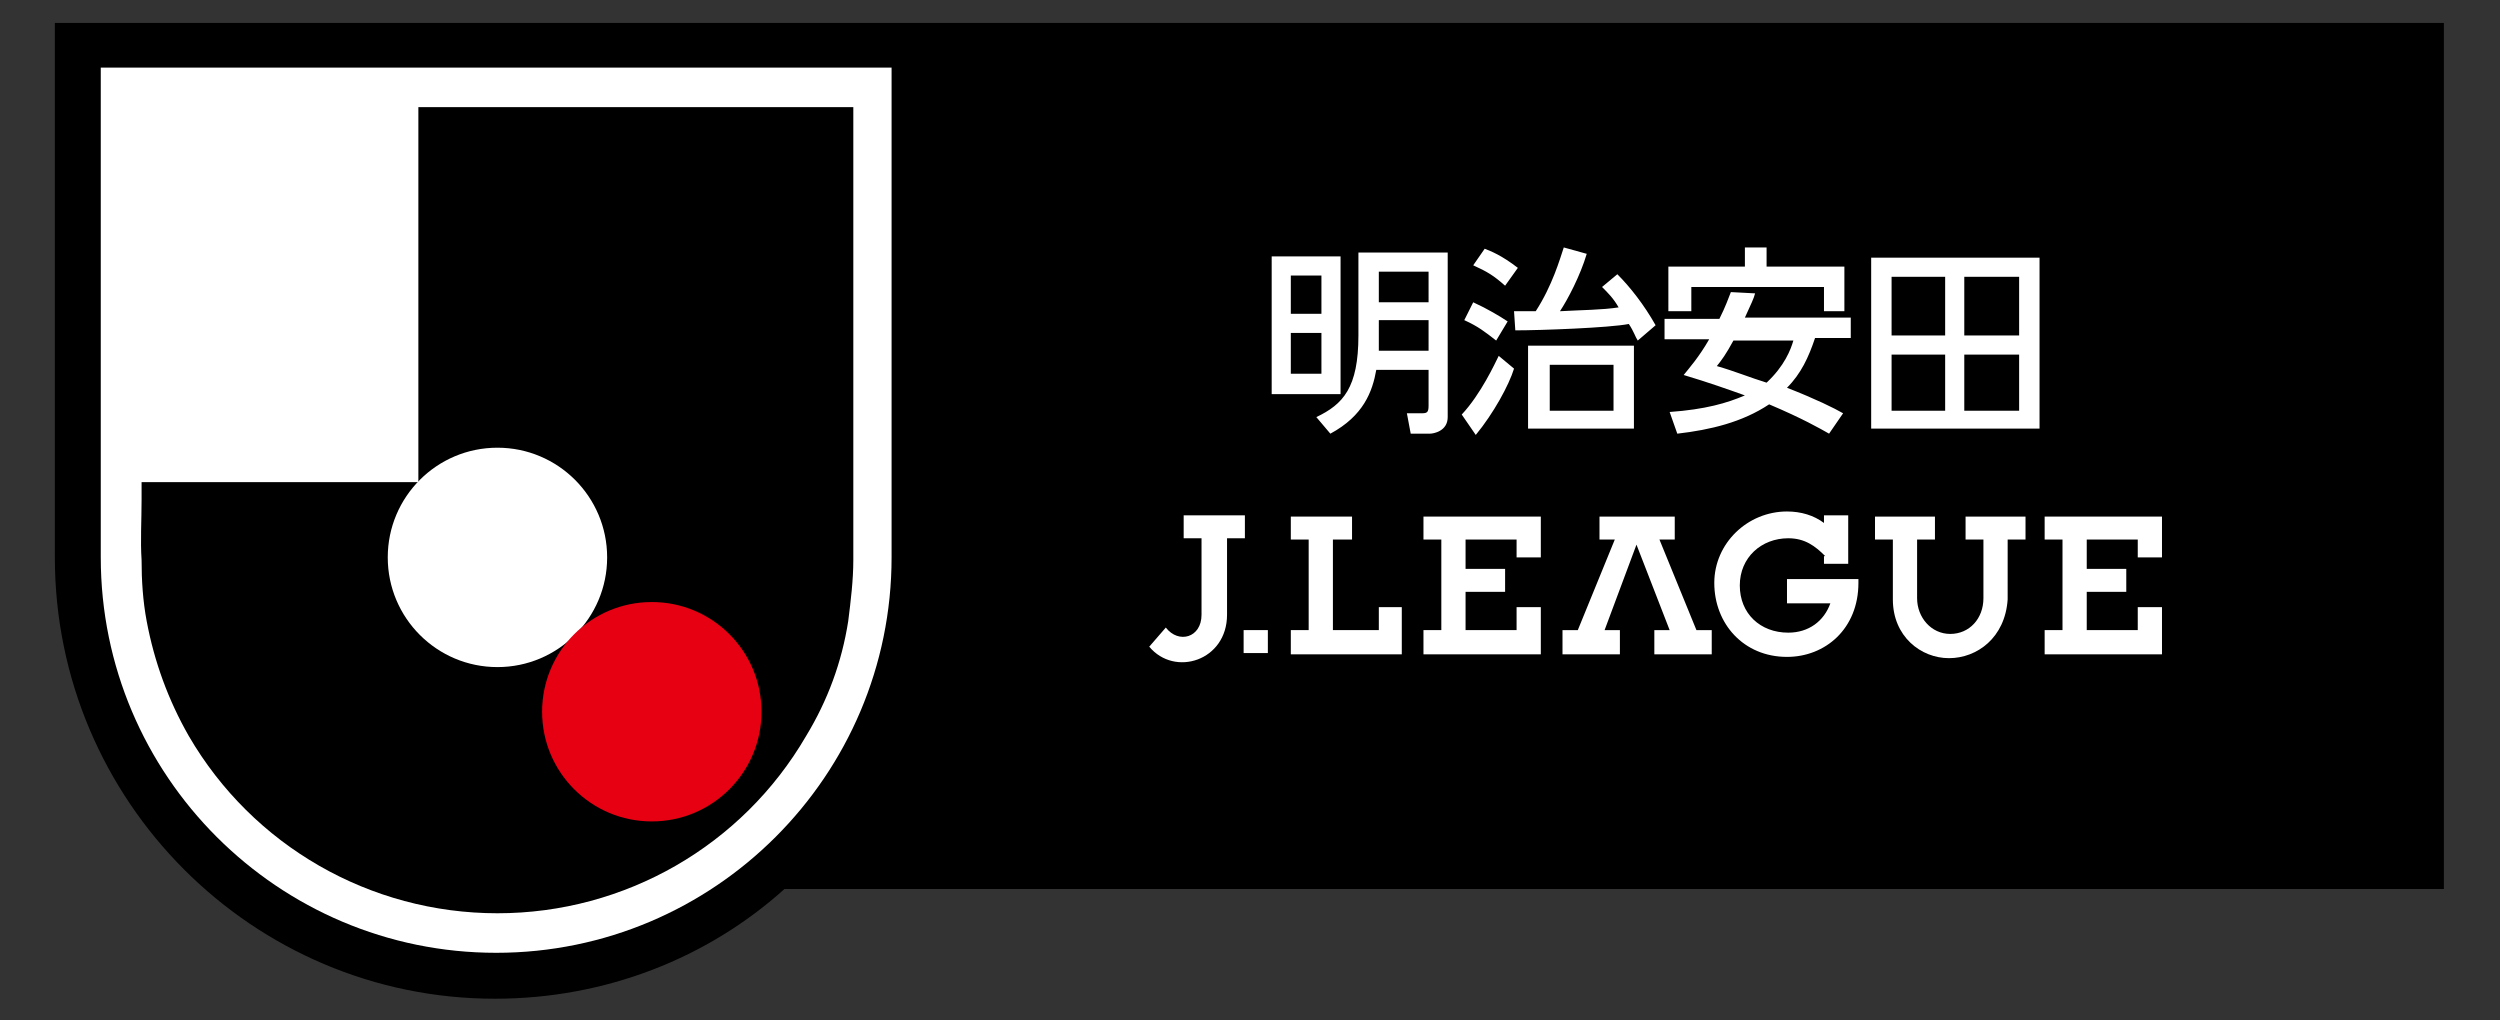
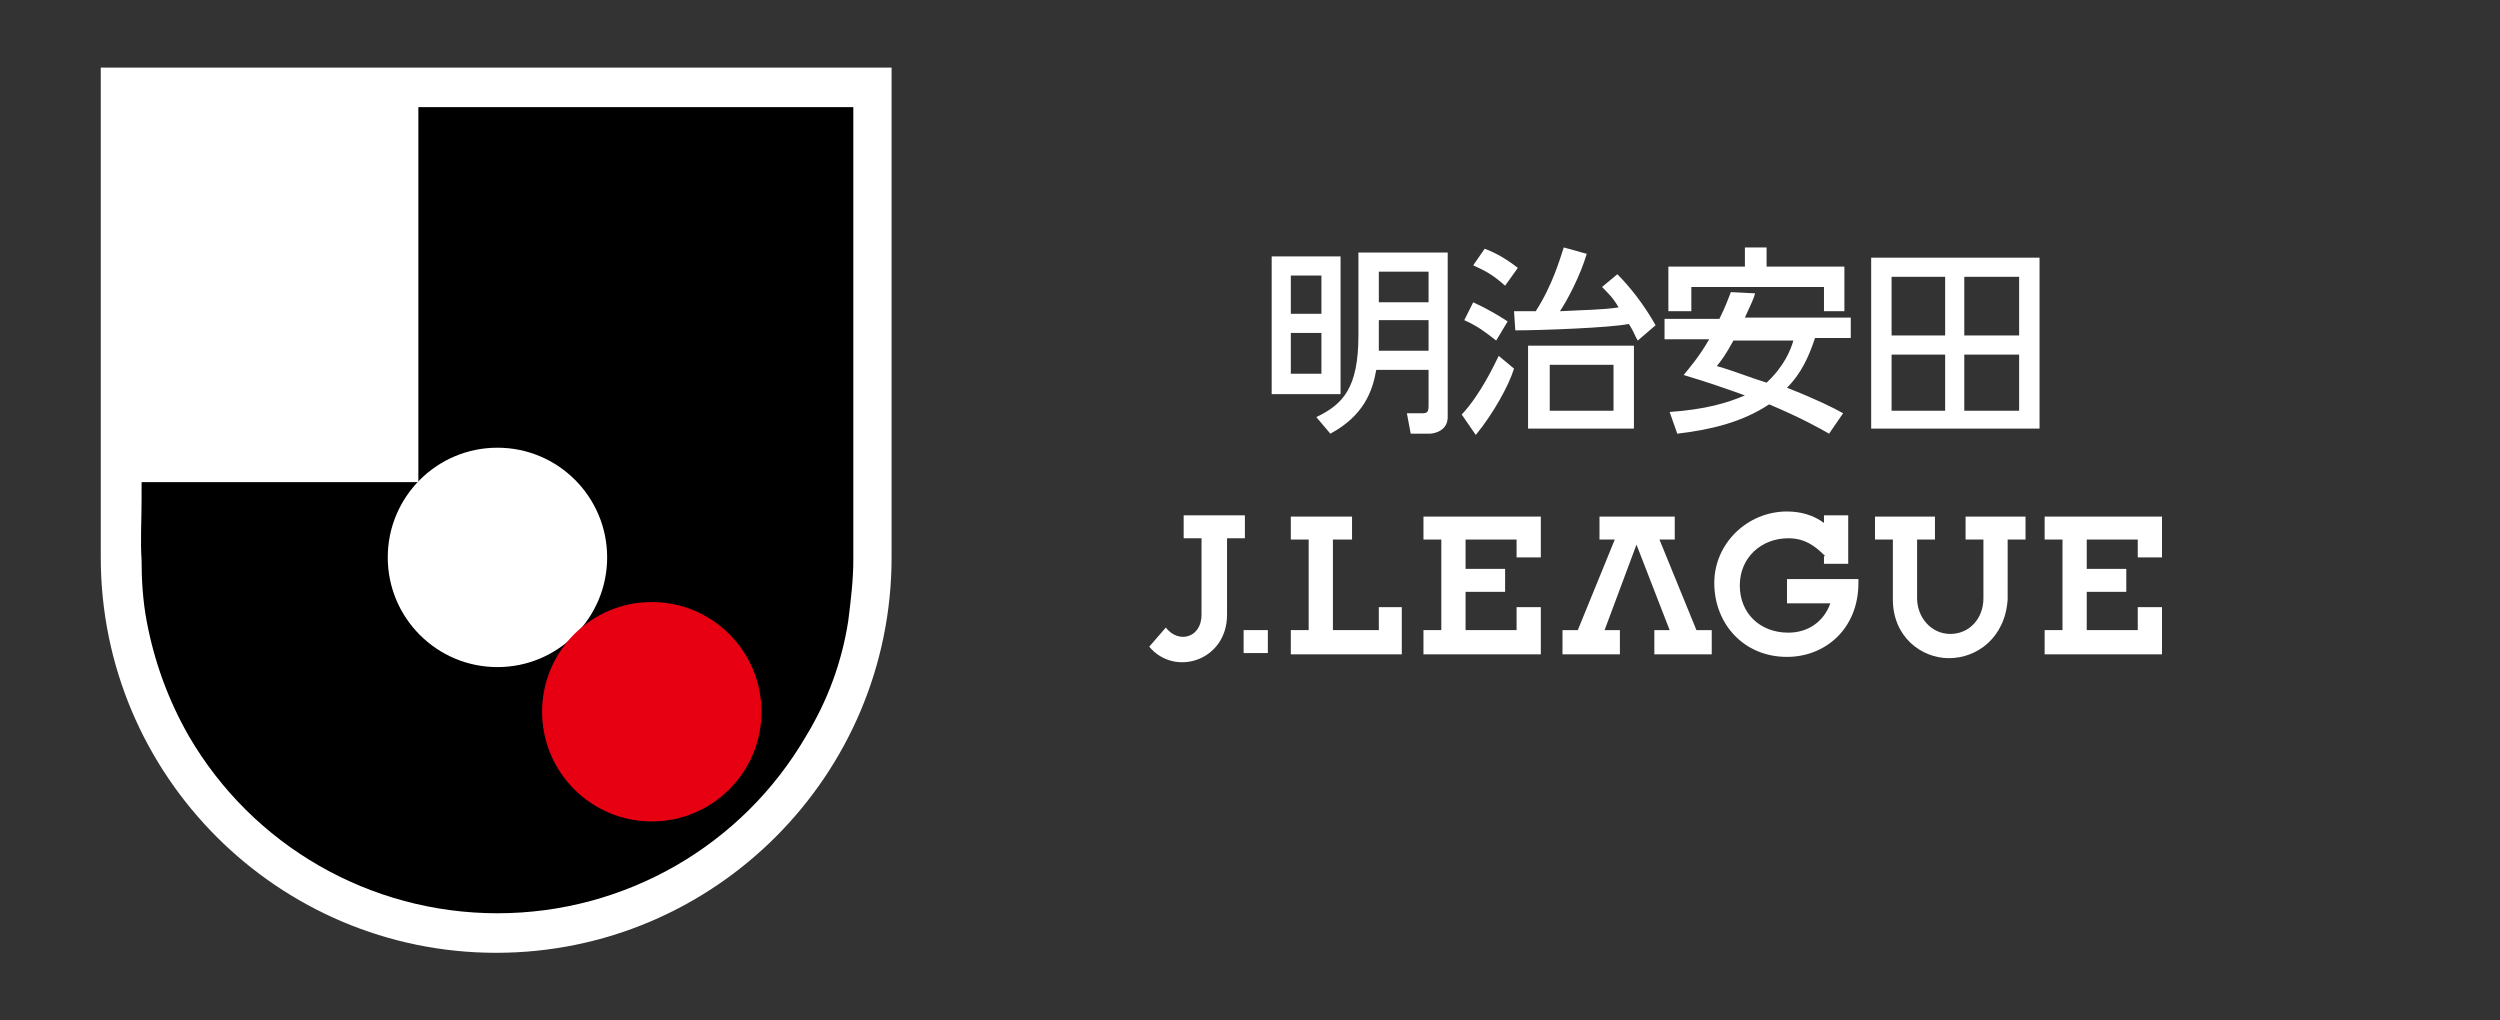
<svg xmlns="http://www.w3.org/2000/svg" version="1.1" id="グループ_20000" x="0px" y="0px" viewBox="0 0 196 80" style="enable-background:new 0 0 196 80;" xml:space="preserve">
  <rect x="0" y="0" width="196" height="80" fill="#333333" stroke="none" />
  <style type="text/css">
	.st0{fill:none;}
	.st1{fill:#FFFFFF;}
	.st2{fill:#E60012;}
</style>
  <g>
    <g>
-       <path class="st0" d="M193.5,0h-1.8H4.3H2.6v1.8v41.9c0,20,16.3,36.3,36.3,36.3c8.6,0,16.8-3,23.4-8.6h129.4h1.8v-1.8V1.8V0    L193.5,0z" />
-       <path d="M4.3,1.8v41.9c0,19.1,15.5,34.6,34.5,34.6c8.7,0,16.7-3.2,22.7-8.6h130.1V1.8H4.3z" />
      <g>
        <path class="st1" d="M69.9,43.7c0,17.1-13.9,31-31,31c-17.1,0-31-13.9-31-31V5.3h62V43.7z" />
      </g>
      <g>
        <g>
          <g>
            <g>
              <path d="M11.1,39.2l0-1.4h21.7V8.4h34.1v30.7c0,1.6,0,3.2,0,4.8c0,1.6-0.2,3.2-0.4,4.8c-0.5,3.2-1.6,6.2-3.3,9        c-5,8.6-14.2,13.9-24.2,13.9c-10,0-19.2-5.3-24.2-13.9c-1.6-2.8-2.7-5.8-3.3-9c-0.3-1.6-0.4-3.2-0.4-4.8        C11,42.4,11.1,40.8,11.1,39.2z" />
              <circle class="st1" cx="39" cy="43.7" r="8.6" />
              <circle class="st2" cx="51.1" cy="55.8" r="8.6" />
            </g>
          </g>
        </g>
      </g>
    </g>
    <path class="st1" d="M103.6,21.6v3h-2.4v-3H103.6z M99.7,20.1v10.8l5.4,0V20.1H99.7z M103.6,26.1v3.2h-2.4v-3.2H103.6z M106.5,19.8   v6.5c0,4.1-1.2,5.4-3.3,6.4l1.1,1.3c2.6-1.4,3.3-3.3,3.6-5h4.1v2.8c0,0.5-0.1,0.6-0.5,0.6h-1.2l0.3,1.6h1.5c0.3,0,1.4-0.2,1.4-1.3   V19.8H106.5z M112,21.3v2.4h-3.9v-2.4H112z M112,25.1v2.4h-3.9v-2.4H112z M126.5,28.6v3.6h-5v-3.6H126.5z M119.8,27.1v6.5h8.3v-6.5   H119.8z M118.7,24.4l0.1,1.5c2,0,7.4-0.2,8.9-0.5c0.4,0.6,0.5,1,0.7,1.3l1.4-1.2c-0.9-1.6-2-3-3-4l-1.2,1c0.5,0.5,0.9,0.9,1.3,1.6   c-1.3,0.2-2.8,0.2-4.6,0.3c0.6-0.9,1.6-2.8,2.1-4.5l-1.8-0.5c-0.3,0.9-0.9,3-2.2,5L118.7,24.4z M115.5,20.8   c1.1,0.5,1.6,0.8,2.5,1.6l1-1.4c-1.3-1-2.1-1.3-2.6-1.5L115.5,20.8z M114.8,25.1c1.1,0.5,1.6,0.9,2.5,1.6l0.9-1.5   c-0.6-0.4-1.6-1-2.7-1.5L114.8,25.1z M117.5,27.9c-0.3,0.6-1.4,3-2.9,4.6l1.1,1.6c1.4-1.7,2.6-3.9,3-5.2L117.5,27.9z M140.6,26.7   c-0.2,0.7-0.7,2-2.1,3.3c-1.3-0.4-2.5-0.9-3.9-1.3c0.4-0.5,0.7-0.9,1.3-2H140.6z M135.7,22.9c-0.2,0.5-0.4,1.1-0.9,2.1h-4.3v1.6   h3.5c-0.8,1.4-1.6,2.3-2,2.8c2,0.6,3.4,1.1,4.8,1.6c-1.4,0.6-3.1,1.1-5.9,1.3l0.6,1.7c2.6-0.3,5.1-0.9,7.2-2.3   c2.6,1.1,4,1.9,4.7,2.3l1.1-1.6c-0.7-0.4-2.1-1.1-4.4-2c1.1-1.1,1.7-2.4,2.2-3.9h2.8v-1.6h-8.3c0.5-1.1,0.7-1.5,0.8-1.9L135.7,22.9   z M130.9,24.4h1.7v-1.9H143v1.9h1.6v-3.5h-6.1v-1.5h-1.7v1.5h-6V24.4z M152.5,21.7v4.6h-4.2v-4.6H152.5z M146.7,33.6h13.2V20.2   h-13.2V33.6z M152.5,27.8v4.4h-4.2v-4.4H152.5z M158.3,21.7v4.6h-4.3v-4.6H158.3z M158.3,27.8v4.4h-4.3v-4.4H158.3z" />
    <g>
      <path class="st1" d="M91.4,49.2l-1.3,1.5c2,2.4,6.1,1.1,6.1-2.5v-6h1.4v-1.8h-4.8v1.8h1.4v6C94.2,50,92.4,50.5,91.4,49.2z" />
      <rect x="97.5" y="49.4" class="st1" width="1.9" height="1.8" />
      <polygon class="st1" points="114.9,46.4 114.9,49.4 118.9,49.4 118.9,47.6 120.8,47.6 120.8,51.3 111.6,51.3 111.6,49.4 113,49.4     113,42.3 111.6,42.3 111.6,40.5 120.8,40.5 120.8,43.7 118.9,43.7 118.9,42.3 114.9,42.3 114.9,44.6 118,44.6 118,46.4   " />
      <path class="st1" d="M143.1,43.6c-0.8-0.8-1.6-1.4-2.9-1.4c-2.1,0-3.8,1.5-3.8,3.7c0,2.2,1.6,3.7,3.8,3.7c1.6,0,2.8-0.9,3.3-2.3    h-3.4v-1.9h5.6c0,0.2,0,0.3,0,0.3c0,3.6-2.6,5.8-5.6,5.8c-3.4,0-5.7-2.6-5.7-5.8c0-3.1,2.6-5.6,5.7-5.6c1.1,0,2.1,0.3,2.9,0.9    v-0.6h1.9v3.8h-1.9V43.6z" />
      <polygon class="st1" points="131.3,40.5 131.3,42.3 130.1,42.3 133,49.4 134.2,49.4 134.2,51.3 129.7,51.3 129.7,49.4 130.9,49.4     128.3,42.7 125.8,49.4 127,49.4 127,51.3 122.5,51.3 122.5,49.4 123.7,49.4 126.6,42.3 125.4,42.3 125.4,40.5   " />
      <path class="st1" d="M152.8,51.6c-2.2,0-4.4-1.7-4.4-4.6v-4.7h-1.4v-1.8h4.7v1.8h-1.4v4.6c0,1.5,1.1,2.8,2.6,2.8    c1.5,0,2.6-1.2,2.6-2.8v-4.6h-1.4v-1.8h4.7v1.8h-1.4V47C157.2,50,155,51.6,152.8,51.6z" />
      <polygon class="st1" points="163.6,46.4 163.6,49.4 167.6,49.4 167.6,47.6 169.5,47.6 169.5,51.3 160.3,51.3 160.3,49.4     161.7,49.4 161.7,42.3 160.3,42.3 160.3,40.5 169.5,40.5 169.5,43.7 167.6,43.7 167.6,42.3 163.6,42.3 163.6,44.6 166.7,44.6     166.7,46.4   " />
      <polygon class="st1" points="106,40.5 101.2,40.5 101.2,42.3 102.6,42.3 102.6,49.4 101.2,49.4 101.2,51.3 109.9,51.3 109.9,47.6     108.1,47.6 108.1,49.4 104.5,49.4 104.5,42.3 106,42.3   " />
    </g>
  </g>
</svg>